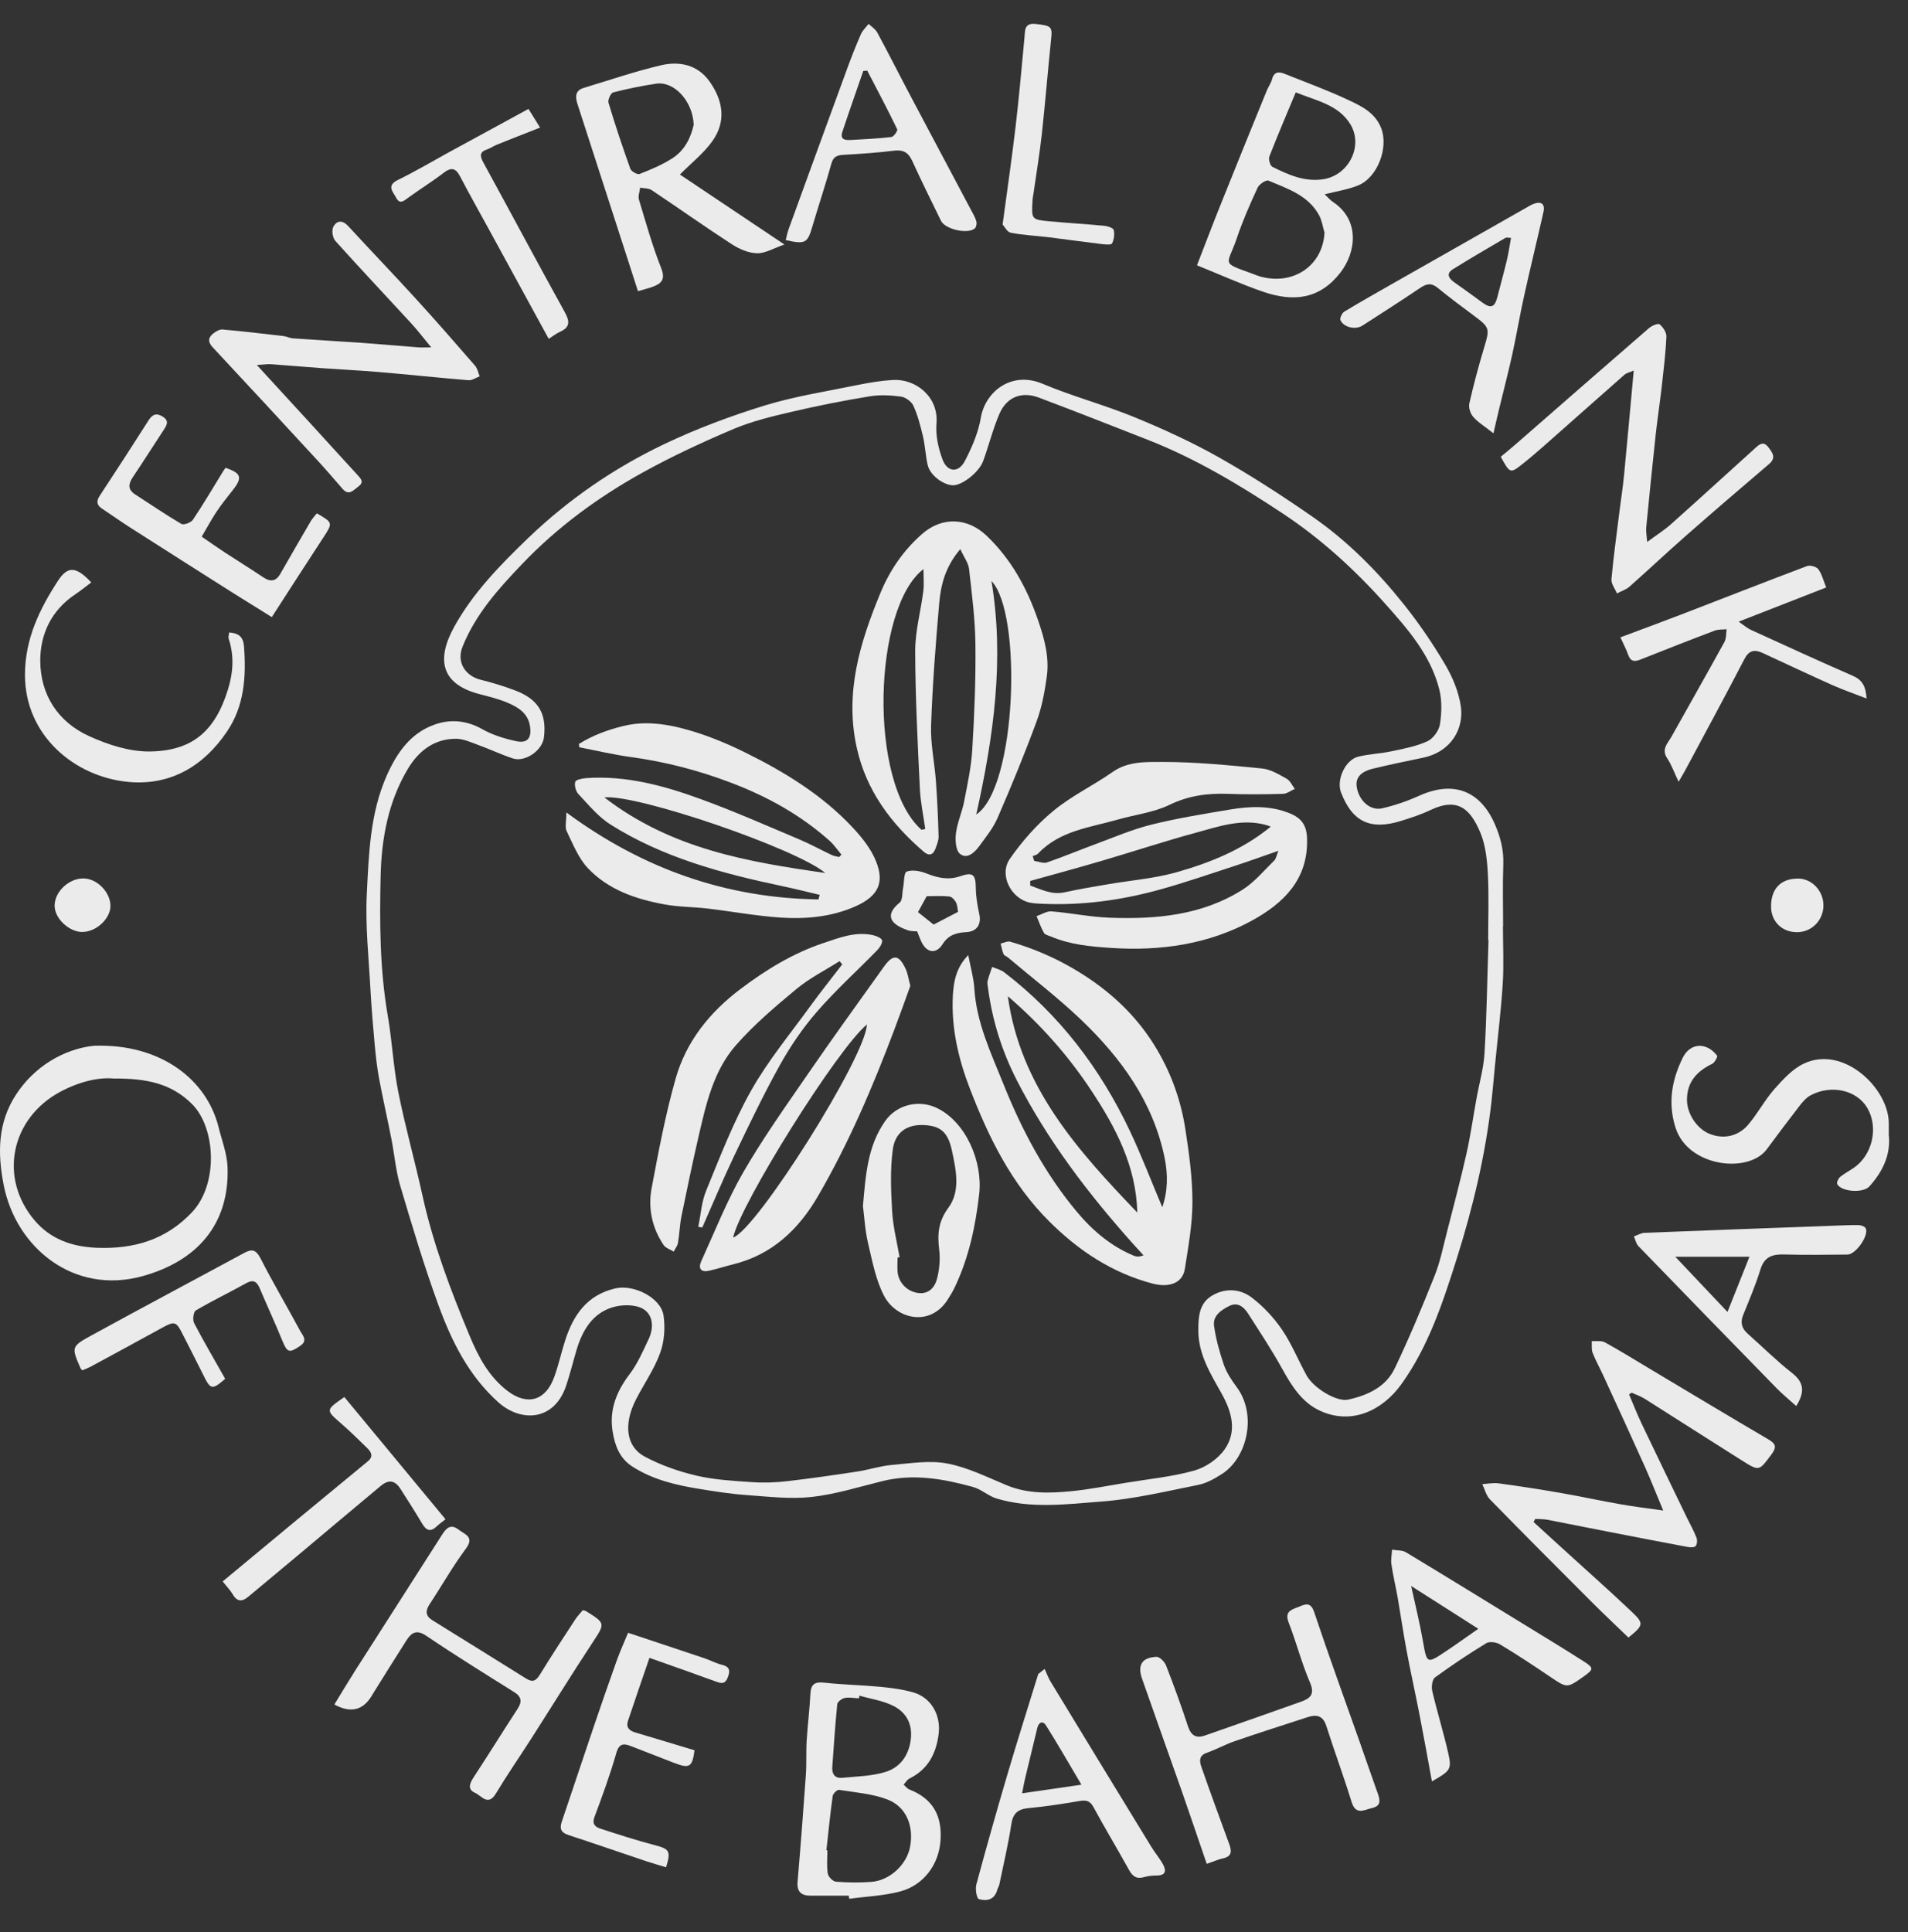
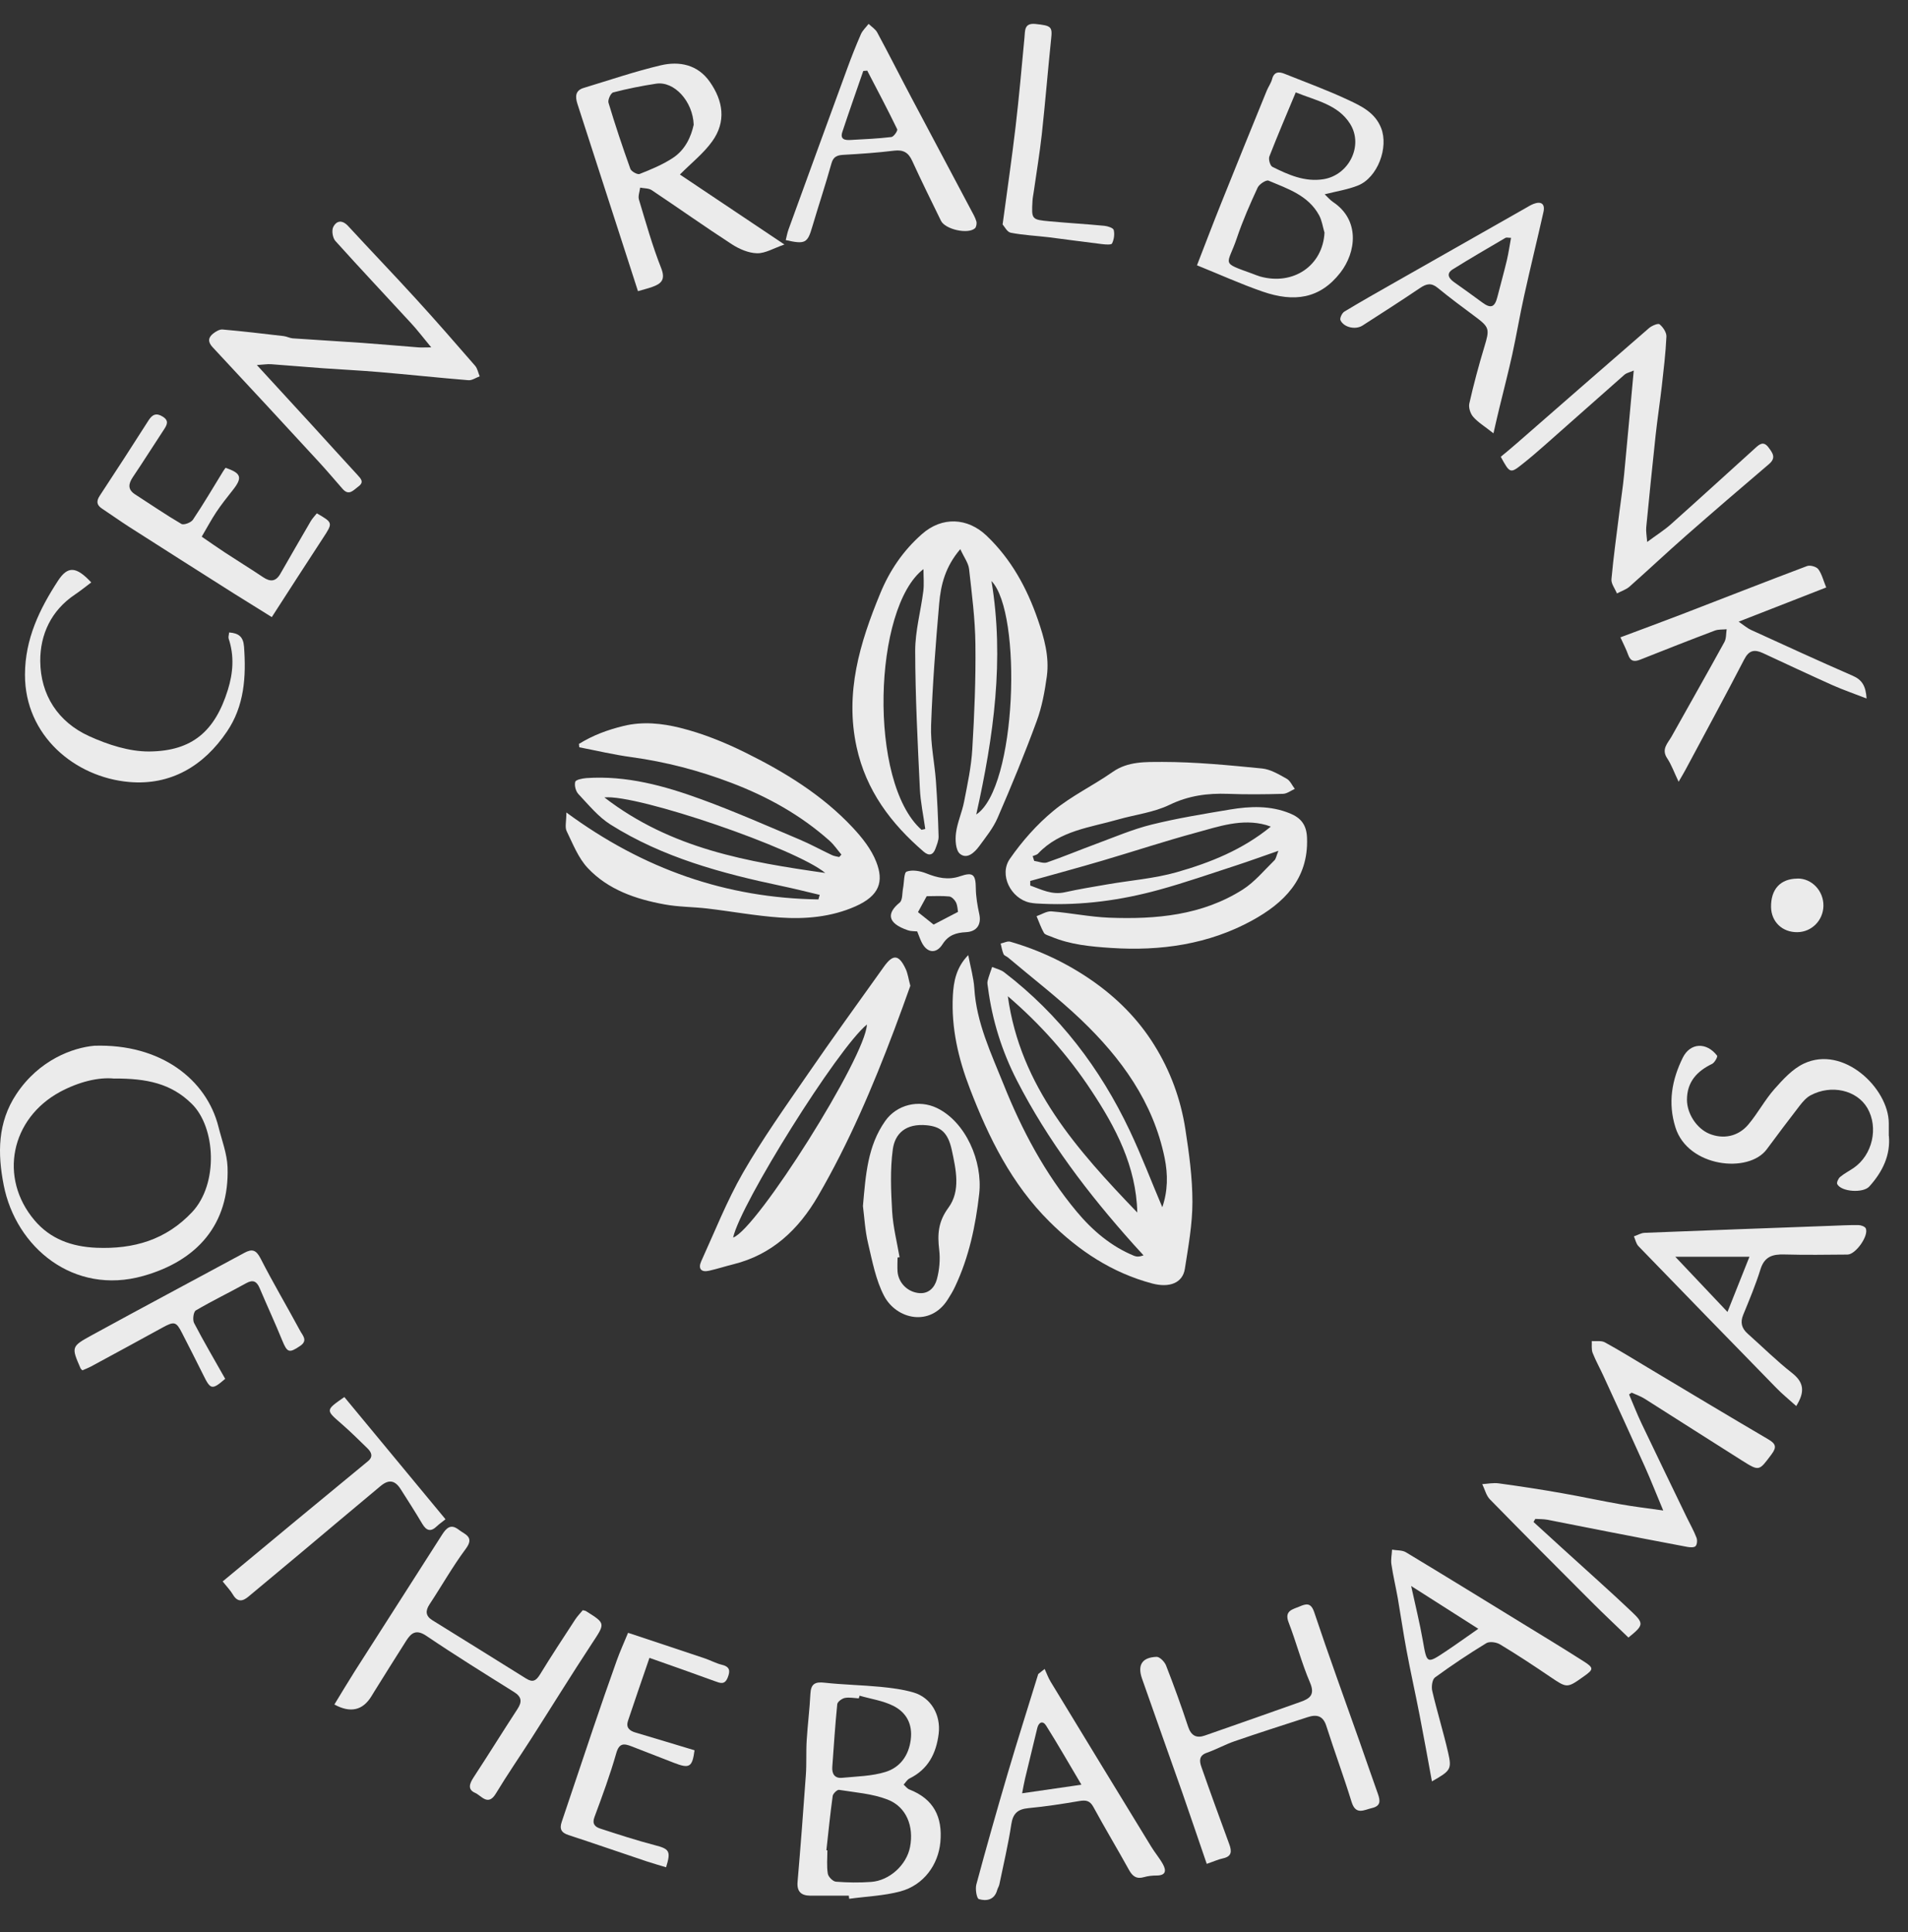
<svg xmlns="http://www.w3.org/2000/svg" width="80" height="81" viewBox="0 0 80 81" fill="none">
  <rect x="0" y="0" width="80" height="81" fill="#333333" stroke="none" />
-   <path d="M63.016 38.821C63.016 39.637 63.059 40.456 63.006 41.268C62.931 42.434 62.786 43.595 62.673 44.757C62.627 45.227 62.591 45.697 62.538 46.163C62.283 48.423 61.756 50.627 61.072 52.788C60.495 54.614 59.886 56.457 58.757 58.029C57.974 59.117 56.678 59.763 55.333 59.134C54.589 58.788 54.154 58.096 53.761 57.383C53.322 56.588 52.819 55.829 52.327 55.062C52.15 54.787 51.895 54.575 51.548 54.745C51.208 54.914 50.843 55.154 50.904 55.585C50.981 56.136 51.134 56.683 51.314 57.213C51.431 57.545 51.636 57.856 51.849 58.142C52.72 59.311 52.291 61.108 51.243 61.786C50.935 61.984 50.592 62.178 50.238 62.249C48.889 62.518 47.536 62.846 46.17 62.948C44.718 63.058 43.234 63.256 41.79 62.821C41.439 62.715 41.142 62.429 40.791 62.334C39.559 61.995 38.309 61.772 37.028 62.083C36.032 62.327 35.045 62.641 34.036 62.754C33.14 62.853 32.219 62.74 31.313 62.676C30.651 62.631 29.992 62.525 29.334 62.419C28.349 62.26 27.39 62.037 26.529 61.49C25.973 61.137 25.782 60.596 25.687 60.017C25.538 59.113 25.842 58.34 26.395 57.612C26.731 57.171 26.958 56.641 27.198 56.136C27.422 55.663 27.39 55.105 26.947 54.861C26.604 54.674 26.051 54.685 25.655 54.812C24.83 55.077 24.419 55.779 24.178 56.578C24.026 57.086 23.902 57.605 23.732 58.107C23.222 59.593 21.824 59.622 20.889 58.781C19.65 57.669 18.934 56.224 18.382 54.709C17.78 53.067 17.281 51.39 16.782 49.712C16.594 49.08 16.541 48.409 16.413 47.756C16.247 46.904 16.052 46.057 15.893 45.206C15.808 44.743 15.755 44.273 15.712 43.807C15.642 43.048 15.578 42.285 15.535 41.522C15.464 40.173 15.312 38.817 15.38 37.472C15.464 35.794 15.514 34.092 16.219 32.506C16.644 31.549 17.221 30.723 18.237 30.37C18.892 30.14 19.568 30.2 20.22 30.567C20.648 30.811 21.147 30.963 21.633 31.069C22.11 31.175 22.298 30.945 22.224 30.454C22.142 29.893 21.714 29.639 21.254 29.448C20.896 29.3 20.51 29.204 20.131 29.105C18.492 28.689 18.283 27.657 19.044 26.277C19.83 24.853 20.963 23.695 22.128 22.572C23.821 20.944 25.736 19.627 27.846 18.62C29.203 17.974 30.626 17.441 32.063 16.999C33.345 16.607 34.684 16.402 36.001 16.131C36.475 16.035 36.957 15.957 37.438 15.929C38.387 15.873 39.361 16.625 39.265 17.755C39.223 18.249 39.343 18.793 39.52 19.267C39.725 19.803 40.189 19.835 40.455 19.326C40.752 18.758 41.018 18.14 41.124 17.515C41.308 16.431 42.395 15.53 43.723 16.092C44.98 16.621 46.315 16.974 47.579 17.494C48.779 17.988 49.969 18.532 51.098 19.168C52.444 19.927 53.747 20.771 55.014 21.65C56.484 22.667 57.741 23.932 58.852 25.323C59.49 26.121 60.07 26.972 60.587 27.848C60.903 28.381 61.161 28.996 61.249 29.603C61.388 30.522 60.871 31.51 59.663 31.765C58.962 31.913 58.258 32.054 57.564 32.224C57.188 32.316 56.82 32.513 56.884 32.972C56.969 33.569 57.457 33.997 57.943 33.887C58.477 33.767 59.005 33.584 59.508 33.357C60.945 32.711 62.075 33.142 62.691 34.583C62.917 35.113 63.052 35.642 63.031 36.229C62.999 37.094 63.023 37.959 63.023 38.824L63.016 38.821ZM62.418 39.407H62.397C62.397 38.475 62.432 37.542 62.383 36.614C62.351 36.034 62.287 35.42 62.064 34.894C61.65 33.919 61.129 33.41 59.978 33.958C59.585 34.145 59.164 34.283 58.746 34.413C57.454 34.816 56.696 34.449 56.225 33.213C56.027 32.69 56.406 31.857 56.944 31.722C57.411 31.606 57.904 31.592 58.374 31.489C58.877 31.383 59.394 31.284 59.854 31.073C60.095 30.959 60.332 30.628 60.375 30.363C60.449 29.889 60.463 29.374 60.35 28.911C59.992 27.474 59.029 26.372 58.081 25.312C56.806 23.882 55.386 22.586 53.775 21.52C51.98 20.333 50.142 19.228 48.131 18.44C46.609 17.843 45.086 17.243 43.556 16.667C42.827 16.395 42.204 16.646 41.9 17.359C41.627 17.995 41.46 18.677 41.223 19.326C41.046 19.81 40.32 20.365 39.938 20.344C39.527 20.319 38.993 19.913 38.897 19.496C38.805 19.101 38.791 18.687 38.699 18.295C38.596 17.861 38.483 17.423 38.302 17.017C38.224 16.84 37.976 16.657 37.785 16.628C37.353 16.568 36.897 16.544 36.468 16.614C35.37 16.794 34.276 17.01 33.193 17.264C32.371 17.455 31.536 17.656 30.764 17.981C29.479 18.525 28.204 19.115 26.983 19.789C25.099 20.827 23.367 22.095 21.877 23.66C20.892 24.691 19.951 25.736 19.398 27.099C19.108 27.813 19.572 28.353 20.145 28.494C20.634 28.614 21.119 28.763 21.586 28.939C22.571 29.31 22.925 29.904 22.808 30.907C22.744 31.457 22.022 31.966 21.498 31.793C21.006 31.631 20.535 31.404 20.046 31.228C19.745 31.118 19.427 30.97 19.119 30.97C18.205 30.97 17.554 31.479 17.104 32.227C16.282 33.598 15.999 35.137 15.96 36.695C15.914 38.658 15.921 40.625 16.258 42.575C16.442 43.638 16.491 44.725 16.7 45.782C16.991 47.236 17.394 48.663 17.713 50.115C18.159 52.149 18.892 54.084 19.692 56.002C20.06 56.885 20.499 57.711 21.278 58.308C22.107 58.94 22.872 58.725 23.233 57.739C23.417 57.238 23.53 56.712 23.693 56.203C24.037 55.13 24.61 54.285 25.807 54.01C26.568 53.834 27.712 54.398 27.822 55.151C27.896 55.663 27.854 56.245 27.676 56.726C27.429 57.407 26.997 58.018 26.664 58.672C26.14 59.696 26.242 60.642 27.032 61.063C27.705 61.423 28.455 61.684 29.203 61.861C29.96 62.037 30.75 62.08 31.532 62.133C32.017 62.168 32.513 62.15 32.998 62.094C33.979 61.981 34.96 61.84 35.933 61.691C36.426 61.617 36.904 61.455 37.396 61.412C38.171 61.345 38.975 61.211 39.718 61.352C40.579 61.515 41.397 61.928 42.218 62.267C43.093 62.627 43.999 62.602 44.906 62.514C45.677 62.44 46.439 62.285 47.203 62.161C48.163 62.002 49.14 61.91 50.072 61.649C50.549 61.515 51.063 61.165 51.346 60.762C51.881 60.003 51.647 59.177 51.215 58.41C50.755 57.587 50.252 56.789 50.245 55.797C50.241 55.246 50.27 54.681 50.755 54.356C51.293 53.996 51.952 53.999 52.465 54.381C52.957 54.752 53.403 55.228 53.75 55.737C54.157 56.33 54.43 57.019 54.781 57.655C55.075 58.195 56.052 58.778 56.519 58.675C57.34 58.495 58.105 58.149 58.481 57.361C59.086 56.094 59.628 54.794 60.148 53.491C60.382 52.908 60.506 52.28 60.665 51.665C60.945 50.574 61.235 49.479 61.483 48.381C61.657 47.611 61.766 46.827 61.908 46.05C62.021 45.418 62.206 44.789 62.244 44.153C62.337 42.578 62.358 40.996 62.411 39.418L62.418 39.407Z" fill="white" fill-opacity="0.9" />
  <path d="M68.306 58.459C68.48 58.865 68.639 59.279 68.83 59.678C69.46 60.998 70.098 62.316 70.735 63.633C70.87 63.908 71.022 64.177 71.132 64.463C71.171 64.565 71.16 64.745 71.093 64.816C71.033 64.88 70.859 64.869 70.746 64.848C69.616 64.636 68.487 64.417 67.361 64.198C66.536 64.039 65.711 63.87 64.886 63.711C64.719 63.679 64.542 63.686 64.373 63.675C64.348 63.718 64.323 63.76 64.298 63.803C64.709 64.177 65.116 64.551 65.527 64.925C66.49 65.805 67.471 66.67 68.416 67.567C68.94 68.062 68.912 68.136 68.278 68.648C67.772 68.157 67.251 67.673 66.748 67.168C65.318 65.738 63.887 64.304 62.471 62.856C62.312 62.694 62.255 62.432 62.149 62.217C62.379 62.203 62.616 62.153 62.843 62.185C63.724 62.305 64.606 62.439 65.484 62.595C66.313 62.739 67.134 62.92 67.963 63.064C68.497 63.16 69.043 63.223 69.737 63.322C69.443 62.623 69.223 62.058 68.975 61.503C68.402 60.228 67.818 58.957 67.233 57.686C67.085 57.361 66.908 57.047 66.777 56.715C66.72 56.566 66.748 56.386 66.741 56.22C66.925 56.234 67.141 56.192 67.29 56.273C67.903 56.609 68.497 56.976 69.096 57.336C70.774 58.339 72.449 59.346 74.134 60.334C74.449 60.518 74.513 60.656 74.276 60.97C73.755 61.666 73.77 61.687 73.051 61.235C71.688 60.377 70.332 59.505 68.968 58.643C68.795 58.533 68.597 58.466 68.412 58.382C68.377 58.406 68.342 58.431 68.306 58.456V58.459Z" fill="white" fill-opacity="0.9" />
  <path d="M3.95 43.839C6.758 43.747 8.663 45.269 9.159 47.233C9.3 47.798 9.52 48.363 9.541 48.931C9.623 51.319 8.274 52.852 6.001 53.491C3.087 54.31 0.665 52.29 0.155 49.68C-0.104 48.363 -0.107 47.06 0.686 45.866C1.642 44.425 3.058 43.92 3.954 43.839H3.95ZM4.793 45.216C4.12 45.146 3.292 45.358 2.516 45.774C0.459 46.887 -0.065 49.369 1.447 51.156C2.109 51.94 3.005 52.265 4.046 52.308C5.607 52.371 6.96 51.979 8.058 50.81C9.166 49.624 9.046 47.264 8.043 46.276C7.176 45.417 6.149 45.209 4.797 45.213L4.793 45.216Z" fill="white" fill-opacity="0.9" />
  <path d="M28.505 7.315C29.925 8.265 31.369 9.233 32.889 10.25C32.439 10.405 32.088 10.624 31.745 10.617C31.387 10.61 30.998 10.441 30.69 10.243C29.557 9.508 28.452 8.724 27.326 7.972C27.198 7.887 27.004 7.898 26.841 7.866C26.82 8.036 26.745 8.223 26.791 8.371C27.082 9.335 27.354 10.31 27.723 11.242C27.914 11.729 27.723 11.896 27.344 12.03C27.177 12.09 27.004 12.132 26.749 12.206C26.597 11.737 26.444 11.263 26.292 10.79C25.598 8.643 24.904 6.499 24.21 4.352C24.115 4.055 24.115 3.791 24.476 3.685C25.549 3.36 26.614 2.996 27.705 2.738C28.484 2.555 29.252 2.706 29.759 3.427C30.325 4.232 30.456 5.101 29.861 5.927C29.5 6.429 28.997 6.824 28.512 7.312L28.505 7.315ZM29.086 5.228C29.05 4.246 28.268 3.392 27.51 3.508C26.905 3.6 26.303 3.72 25.708 3.875C25.609 3.9 25.478 4.186 25.513 4.306C25.793 5.239 26.101 6.16 26.43 7.078C26.469 7.188 26.728 7.329 26.816 7.294C27.298 7.103 27.786 6.902 28.215 6.619C28.742 6.273 28.98 5.715 29.086 5.228Z" fill="white" fill-opacity="0.9" />
  <path d="M62.928 19.146C63.137 18.973 63.377 18.779 63.608 18.574C65.449 16.967 67.29 15.357 69.138 13.757C69.255 13.655 69.521 13.542 69.584 13.595C69.73 13.715 69.878 13.937 69.871 14.11C69.839 14.806 69.754 15.498 69.677 16.19C69.599 16.868 69.496 17.543 69.421 18.221C69.28 19.514 69.152 20.81 69.025 22.102C69.007 22.272 69.043 22.445 69.064 22.72C69.453 22.43 69.783 22.226 70.07 21.968C71.249 20.916 72.417 19.849 73.589 18.79C73.766 18.627 73.939 18.472 74.152 18.758C74.329 18.994 74.481 19.196 74.166 19.46C72.998 20.453 71.836 21.452 70.686 22.462C69.889 23.162 69.117 23.889 68.324 24.592C68.179 24.719 67.973 24.783 67.796 24.878C67.715 24.677 67.549 24.472 67.566 24.281C67.651 23.331 67.786 22.385 67.903 21.435C67.966 20.923 68.048 20.41 68.097 19.895C68.235 18.475 68.359 17.052 68.501 15.533C68.303 15.618 68.193 15.639 68.118 15.703C66.993 16.692 65.874 17.691 64.748 18.683C64.454 18.941 64.16 19.196 63.852 19.439C63.324 19.86 63.31 19.856 62.924 19.146H62.928Z" fill="white" fill-opacity="0.9" />
  <path d="M18.081 14.562C17.748 14.163 17.511 13.845 17.242 13.555C16.183 12.404 15.107 11.263 14.062 10.101C13.949 9.974 13.9 9.671 13.97 9.522C14.108 9.243 14.349 9.208 14.597 9.476C15.535 10.493 16.495 11.493 17.43 12.517C18.276 13.442 19.101 14.389 19.922 15.335C20.021 15.452 20.05 15.628 20.113 15.777C19.954 15.833 19.791 15.953 19.639 15.939C18.389 15.837 17.146 15.703 15.897 15.597C15.118 15.53 14.335 15.494 13.553 15.438C12.823 15.385 12.09 15.321 11.361 15.268C11.209 15.258 11.053 15.286 10.77 15.303C11.588 16.193 12.32 16.992 13.053 17.79C13.701 18.5 14.346 19.213 14.997 19.919C15.142 20.078 15.273 20.216 15.025 20.396C14.82 20.544 14.636 20.802 14.367 20.498C14.045 20.131 13.73 19.757 13.4 19.397C11.91 17.779 10.415 16.162 8.914 14.555C8.705 14.329 8.727 14.149 8.943 13.979C9.052 13.894 9.205 13.803 9.329 13.813C10.185 13.887 11.039 13.99 11.892 14.089C12.02 14.103 12.143 14.173 12.271 14.184C13.248 14.251 14.222 14.308 15.199 14.375C15.978 14.431 16.757 14.502 17.539 14.562C17.663 14.572 17.787 14.562 18.074 14.562H18.081Z" fill="white" fill-opacity="0.9" />
  <path d="M35.587 79.469C35.049 79.469 34.511 79.472 33.969 79.469C33.593 79.465 33.406 79.299 33.441 78.89C33.569 77.399 33.682 75.909 33.788 74.415C33.824 73.928 33.792 73.437 33.824 72.95C33.863 72.3 33.948 71.653 33.979 71.004C34.001 70.587 34.178 70.495 34.574 70.541C35.35 70.626 36.136 70.64 36.911 70.714C37.379 70.76 37.856 70.82 38.303 70.951C39.039 71.166 39.453 71.897 39.358 72.678C39.255 73.501 38.922 74.168 38.136 74.556C38.034 74.606 37.97 74.726 37.888 74.814C37.97 74.885 38.037 74.984 38.133 75.019C39.145 75.415 39.524 76.167 39.429 77.219C39.344 78.166 38.735 79.024 37.754 79.289C37.06 79.476 36.32 79.501 35.605 79.6L35.59 79.472L35.587 79.469ZM34.649 77.565C34.649 77.565 34.677 77.565 34.691 77.569C34.691 77.894 34.656 78.226 34.709 78.547C34.73 78.678 34.921 78.872 35.049 78.883C35.537 78.921 36.029 78.928 36.518 78.893C37.297 78.84 38.012 78.18 38.157 77.428C38.324 76.562 38.005 75.743 37.212 75.439C36.575 75.192 35.86 75.143 35.176 75.033C35.102 75.023 34.928 75.189 34.914 75.287C34.808 76.047 34.734 76.809 34.649 77.569V77.565ZM36.04 71.088C36.029 71.124 36.019 71.163 36.008 71.198C35.813 71.187 35.608 71.145 35.424 71.18C35.3 71.205 35.116 71.339 35.105 71.442C35.017 72.317 34.96 73.193 34.897 74.069C34.875 74.362 34.996 74.56 35.314 74.528C35.923 74.468 36.553 74.461 37.131 74.281C37.733 74.094 38.101 73.603 38.186 72.932C38.271 72.282 38.005 71.788 37.456 71.512C37.021 71.293 36.515 71.223 36.04 71.085V71.088Z" fill="white" fill-opacity="0.9" />
  <path d="M55.538 8.141C55.662 8.258 55.765 8.382 55.889 8.466C57.033 9.226 56.863 10.578 56.197 11.433C55.34 12.531 54.26 12.68 52.94 12.224C52.019 11.906 51.127 11.5 50.188 11.122C50.528 10.246 50.861 9.367 51.212 8.495C51.838 6.927 52.476 5.366 53.113 3.801C53.18 3.639 53.29 3.487 53.336 3.321C53.418 2.996 53.63 2.999 53.864 3.095C54.756 3.452 55.662 3.783 56.53 4.19C57.079 4.447 57.649 4.716 57.907 5.362C58.233 6.181 57.762 7.449 56.934 7.778C56.509 7.947 56.045 8.018 55.542 8.145L55.538 8.141ZM55.531 9.741C55.461 9.501 55.425 9.24 55.308 9.024C54.852 8.187 53.988 7.912 53.188 7.573C53.088 7.53 52.798 7.721 52.731 7.866C52.412 8.555 52.104 9.254 51.863 9.971C51.467 11.15 51.145 10.977 52.515 11.475C52.621 11.514 52.727 11.56 52.837 11.592C54.239 11.98 55.468 11.126 55.535 9.745L55.531 9.741ZM54.328 3.875C53.931 4.825 53.563 5.687 53.223 6.559C53.177 6.676 53.255 6.948 53.35 6.994C54.02 7.329 54.71 7.636 55.489 7.513C56.558 7.343 57.178 6.107 56.611 5.196C56.102 4.38 55.174 4.218 54.328 3.872V3.875Z" fill="white" fill-opacity="0.9" />
  <path d="M24.426 67.5C24.504 67.521 24.54 67.521 24.568 67.539C25.403 68.062 25.379 68.047 24.819 68.899C23.952 70.216 23.123 71.561 22.273 72.889C21.781 73.656 21.264 74.404 20.793 75.185C20.461 75.739 20.184 75.273 19.922 75.16C19.597 75.019 19.685 74.775 19.852 74.517C20.475 73.567 21.073 72.6 21.696 71.646C21.902 71.332 21.87 71.127 21.544 70.926C20.315 70.156 19.083 69.393 17.883 68.581C17.451 68.288 17.242 68.45 17.03 68.786C16.584 69.485 16.144 70.191 15.705 70.894C15.663 70.965 15.62 71.032 15.578 71.102C15.212 71.705 14.693 71.823 14.02 71.455C14.307 70.986 14.586 70.516 14.88 70.053C16.095 68.146 17.32 66.246 18.534 64.339C18.718 64.05 18.903 63.87 19.232 64.127C19.49 64.329 19.908 64.421 19.529 64.929C18.977 65.671 18.52 66.483 18.01 67.256C17.833 67.525 17.84 67.74 18.12 67.917C19.434 68.736 20.751 69.545 22.061 70.368C22.344 70.544 22.479 70.456 22.642 70.195C23.116 69.418 23.619 68.658 24.115 67.896C24.21 67.751 24.334 67.624 24.433 67.504L24.426 67.5Z" fill="white" fill-opacity="0.9" />
  <path d="M50.599 78.141C50.241 77.099 49.909 76.117 49.569 75.139C49.009 73.546 48.439 71.961 47.883 70.368C47.685 69.799 47.883 69.482 48.489 69.457C48.623 69.45 48.832 69.665 48.892 69.821C49.222 70.668 49.533 71.523 49.816 72.385C49.944 72.769 50.171 72.879 50.521 72.755C51.856 72.293 53.184 71.82 54.515 71.35C54.908 71.212 55.152 71.057 54.926 70.534C54.575 69.715 54.352 68.846 54.03 68.013C53.839 67.518 54.203 67.469 54.483 67.349C54.749 67.236 54.961 67.161 55.103 67.585C55.708 69.4 56.367 71.198 57.004 73.006C57.263 73.737 57.511 74.472 57.773 75.199C57.872 75.482 57.904 75.708 57.525 75.796C57.188 75.874 56.848 76.107 56.671 75.542C56.342 74.475 55.953 73.426 55.613 72.36C55.475 71.918 55.202 71.862 54.827 71.986C53.807 72.317 52.787 72.642 51.771 72.992C51.371 73.13 50.999 73.338 50.599 73.479C50.259 73.596 50.291 73.836 50.372 74.069C50.751 75.157 51.148 76.237 51.544 77.318C51.647 77.604 51.654 77.823 51.282 77.904C51.077 77.947 50.886 78.039 50.588 78.138L50.599 78.141Z" fill="white" fill-opacity="0.9" />
  <path d="M70.385 32.778C70.194 32.379 70.084 32.061 69.903 31.789C69.645 31.404 69.928 31.157 70.084 30.881C70.82 29.561 71.571 28.247 72.3 26.919C72.385 26.767 72.368 26.562 72.396 26.379C72.23 26.396 72.053 26.379 71.9 26.435C70.852 26.831 69.811 27.24 68.77 27.654C68.537 27.745 68.367 27.735 68.271 27.459C68.186 27.219 68.066 26.993 67.942 26.718C68.823 26.386 69.659 26.082 70.491 25.761C72.251 25.083 74.004 24.394 75.767 23.73C75.894 23.681 76.16 23.755 76.238 23.861C76.386 24.058 76.447 24.327 76.571 24.627C75.367 25.097 74.191 25.556 72.899 26.061C73.136 26.223 73.264 26.336 73.409 26.403C74.832 27.053 76.255 27.707 77.689 28.332C78.075 28.501 78.231 28.762 78.263 29.282C77.743 29.08 77.282 28.921 76.836 28.724C75.859 28.286 74.889 27.83 73.915 27.378C73.564 27.216 73.331 27.255 73.133 27.643C72.332 29.19 71.5 30.719 70.679 32.255C70.605 32.393 70.523 32.531 70.381 32.774L70.385 32.778Z" fill="white" fill-opacity="0.9" />
  <path d="M43.801 69.965C43.883 70.145 43.95 70.332 44.053 70.502C45.455 72.808 46.86 75.114 48.27 77.416C48.422 77.667 48.617 77.893 48.758 78.147C48.903 78.409 48.893 78.621 48.5 78.624C48.323 78.624 48.139 78.642 47.969 78.691C47.657 78.783 47.487 78.66 47.338 78.391C46.85 77.508 46.329 76.643 45.848 75.757C45.699 75.478 45.526 75.456 45.253 75.502C44.548 75.622 43.84 75.732 43.128 75.799C42.679 75.841 42.473 76.014 42.403 76.474C42.275 77.325 42.073 78.165 41.9 79.006C41.882 79.083 41.833 79.154 41.811 79.232C41.698 79.648 41.362 79.708 41.043 79.613C40.951 79.585 40.884 79.189 40.937 78.999C41.355 77.445 41.794 75.898 42.25 74.351C42.661 72.956 43.104 71.568 43.532 70.177L43.801 69.965ZM45.345 74.821C44.807 73.913 44.35 73.115 43.861 72.338C43.723 72.119 43.553 72.197 43.493 72.437C43.32 73.143 43.15 73.853 42.98 74.559C42.934 74.75 42.902 74.944 42.856 75.177C43.684 75.057 44.431 74.951 45.345 74.817V74.821Z" fill="white" fill-opacity="0.9" />
  <path d="M60.039 74.68C59.865 73.737 59.702 72.819 59.522 71.9C59.345 70.986 59.139 70.075 58.969 69.156C58.835 68.439 58.732 67.719 58.608 67.002C58.523 66.525 58.41 66.052 58.339 65.572C58.311 65.374 58.357 65.169 58.367 64.964C58.566 65 58.796 64.978 58.955 65.077C60.573 66.052 62.184 67.044 63.795 68.033C64.656 68.559 65.516 69.082 66.366 69.623C66.84 69.923 66.833 69.976 66.394 70.286C65.697 70.781 65.704 70.77 64.985 70.286C64.298 69.82 63.604 69.361 62.892 68.934C62.74 68.842 62.453 68.803 62.319 68.884C61.582 69.333 60.864 69.813 60.166 70.322C60.049 70.41 60.01 70.714 60.053 70.89C60.255 71.756 60.52 72.607 60.718 73.472C60.878 74.171 60.825 74.231 60.035 74.68H60.039ZM59.168 66.487C59.352 67.331 59.529 68.044 59.656 68.768C59.83 69.757 59.816 69.764 60.637 69.216C61.062 68.934 61.473 68.634 61.983 68.281C60.998 67.655 60.131 67.101 59.168 66.487Z" fill="white" fill-opacity="0.9" />
  <path d="M32.945 10.066C32.984 9.915 33.009 9.763 33.062 9.618C33.88 7.372 34.694 5.126 35.519 2.883C35.696 2.396 35.888 1.912 36.096 1.435C36.167 1.273 36.309 1.146 36.419 1.001C36.543 1.121 36.706 1.22 36.783 1.365C37.279 2.283 37.746 3.212 38.235 4.133C39.057 5.687 39.885 7.241 40.71 8.795C40.795 8.954 40.887 9.109 40.937 9.279C40.962 9.367 40.937 9.516 40.877 9.572C40.579 9.833 39.627 9.614 39.453 9.254C39.046 8.421 38.635 7.591 38.249 6.747C38.09 6.397 37.881 6.27 37.492 6.316C36.798 6.401 36.096 6.45 35.395 6.489C35.126 6.503 34.946 6.542 34.861 6.853C34.613 7.743 34.319 8.622 34.057 9.509C33.859 10.19 33.763 10.25 32.949 10.066H32.945ZM36.366 2.961C36.309 2.965 36.252 2.972 36.196 2.975C35.902 3.826 35.601 4.677 35.318 5.532C35.211 5.857 35.445 5.882 35.675 5.867C36.242 5.836 36.812 5.811 37.375 5.744C37.474 5.733 37.647 5.479 37.619 5.419C37.219 4.593 36.787 3.777 36.362 2.961H36.366Z" fill="white" fill-opacity="0.9" />
  <path d="M62.617 18.164C62.238 17.864 61.965 17.702 61.767 17.472C61.65 17.338 61.568 17.084 61.607 16.914C61.788 16.116 62 15.321 62.238 14.537C62.464 13.789 62.457 13.722 61.834 13.259C61.31 12.87 60.786 12.482 60.283 12.069C60.014 11.846 59.809 11.892 59.543 12.072C58.746 12.609 57.939 13.128 57.128 13.648C56.834 13.835 56.349 13.729 56.204 13.425C56.165 13.344 56.268 13.125 56.364 13.065C57.058 12.645 57.766 12.245 58.474 11.843C60.297 10.805 62.124 9.77 63.951 8.732C64.065 8.668 64.178 8.594 64.298 8.548C64.621 8.424 64.79 8.548 64.716 8.883C64.454 10.052 64.167 11.214 63.909 12.383C63.725 13.206 63.587 14.04 63.406 14.866C63.24 15.618 63.045 16.363 62.864 17.112C62.786 17.426 62.716 17.744 62.62 18.161L62.617 18.164ZM63.356 9.971C63.243 9.971 63.169 9.946 63.123 9.971C62.383 10.405 61.639 10.836 60.91 11.292C60.63 11.469 60.74 11.666 60.963 11.825C61.359 12.108 61.76 12.39 62.149 12.68C62.507 12.945 62.673 12.885 62.783 12.45C62.914 11.938 63.056 11.43 63.179 10.918C63.25 10.614 63.296 10.303 63.356 9.968V9.971Z" fill="white" fill-opacity="0.9" />
  <path d="M75.314 58.943C75.013 58.671 74.726 58.441 74.471 58.176C72.541 56.202 70.619 54.224 68.7 52.243C68.6 52.141 68.569 51.971 68.508 51.83C68.657 51.781 68.802 51.689 68.951 51.682C71.55 51.579 74.145 51.484 76.744 51.389C77.137 51.374 77.53 51.353 77.919 51.357C78.026 51.357 78.196 51.417 78.231 51.498C78.362 51.805 77.806 52.589 77.466 52.593C76.581 52.6 75.7 52.614 74.814 52.589C74.326 52.575 73.982 52.674 73.816 53.207C73.614 53.857 73.349 54.489 73.09 55.121C72.959 55.439 73.026 55.683 73.274 55.906C73.897 56.46 74.489 57.05 75.144 57.562C75.639 57.954 75.685 58.346 75.314 58.943ZM70.243 52.685C71.001 53.486 71.677 54.203 72.431 54.998C72.75 54.196 73.044 53.458 73.352 52.685H70.247H70.243Z" fill="white" fill-opacity="0.9" />
  <path d="M26.338 68.451C27.443 68.818 28.491 69.164 29.539 69.517C29.784 69.599 30.017 69.729 30.265 69.789C30.601 69.871 30.626 70.037 30.513 70.323C30.385 70.644 30.201 70.559 29.964 70.474C29.082 70.15 28.19 69.839 27.231 69.5C26.912 70.425 26.618 71.28 26.331 72.138C26.236 72.42 26.392 72.558 26.65 72.632C27.475 72.876 28.3 73.127 29.121 73.374C29.026 74.087 28.909 74.154 28.25 73.897C27.659 73.667 27.068 73.441 26.477 73.208C26.161 73.084 25.959 73.067 25.839 73.497C25.581 74.401 25.255 75.288 24.926 76.171C24.816 76.46 24.95 76.584 25.163 76.655C25.921 76.902 26.678 77.149 27.447 77.35C28.063 77.509 28.141 77.591 27.928 78.279C27.659 78.198 27.386 78.12 27.117 78.032C26.023 77.665 24.933 77.287 23.835 76.927C23.531 76.828 23.453 76.669 23.552 76.376C23.994 75.069 24.43 73.759 24.872 72.452C25.195 71.499 25.524 70.549 25.864 69.599C25.998 69.224 26.165 68.861 26.335 68.447L26.338 68.451Z" fill="white" fill-opacity="0.9" />
  <path d="M79.198 47.611C79.272 48.423 78.936 49.123 78.376 49.741C78.121 50.023 77.211 49.967 77.034 49.642C76.999 49.578 77.077 49.405 77.151 49.342C77.325 49.197 77.53 49.091 77.718 48.964C78.511 48.423 78.773 47.269 78.295 46.449C77.856 45.7 76.786 45.45 75.912 45.919C75.735 46.015 75.59 46.184 75.462 46.347C74.995 46.951 74.534 47.562 74.081 48.176C73.317 49.214 70.771 48.928 70.25 47.265C69.924 46.227 70.098 45.27 70.558 44.337C70.87 43.709 71.553 43.677 71.996 44.256C72.028 44.298 71.893 44.546 71.787 44.599C71.15 44.906 70.735 45.354 70.732 46.1C70.732 46.682 71.135 47.304 71.663 47.526C72.244 47.767 72.874 47.653 73.306 47.141C73.702 46.672 73.996 46.11 74.403 45.651C74.761 45.248 75.158 44.81 75.632 44.588C77.296 43.8 79.187 45.626 79.194 47.081C79.194 47.244 79.194 47.406 79.194 47.615L79.198 47.611Z" fill="white" fill-opacity="0.9" />
  <path d="M9.46 19.613C10.129 19.839 10.178 20.026 9.739 20.573C9.506 20.866 9.275 21.159 9.067 21.47C8.861 21.781 8.684 22.113 8.458 22.498C8.79 22.727 9.109 22.95 9.431 23.162C9.962 23.511 10.504 23.843 11.032 24.197C11.34 24.405 11.57 24.38 11.758 24.048C12.175 23.317 12.6 22.586 13.025 21.855C13.096 21.732 13.199 21.629 13.284 21.52C13.967 21.912 13.96 21.919 13.546 22.551C12.834 23.635 12.136 24.726 11.396 25.87C10.851 25.532 10.331 25.21 9.814 24.885C8.344 23.953 6.871 23.02 5.405 22.081C5.023 21.834 4.651 21.569 4.272 21.318C4.049 21.17 4.035 21.008 4.18 20.785C4.867 19.74 5.551 18.687 6.223 17.631C6.386 17.37 6.556 17.299 6.822 17.465C7.112 17.645 6.992 17.829 6.854 18.038C6.425 18.687 6.011 19.348 5.575 19.994C5.381 20.284 5.342 20.52 5.675 20.732C6.319 21.145 6.949 21.58 7.608 21.965C7.707 22.021 8.008 21.908 8.089 21.788C8.532 21.128 8.936 20.439 9.353 19.761C9.385 19.708 9.424 19.659 9.456 19.613H9.46Z" fill="white" fill-opacity="0.9" />
  <path d="M3.826 24.416C3.582 24.599 3.37 24.772 3.143 24.924C2.145 25.591 1.681 26.602 1.688 27.714C1.698 29.13 2.431 30.267 3.738 30.861C4.52 31.217 5.42 31.51 6.262 31.503C8.061 31.486 9.013 30.652 9.552 28.925C9.775 28.212 9.828 27.495 9.587 26.771C9.566 26.704 9.598 26.619 9.608 26.513C10.012 26.545 10.2 26.693 10.232 27.11C10.324 28.371 10.246 29.596 9.513 30.673C8.539 32.114 7.155 32.934 5.413 32.782C3.147 32.584 1.04 30.843 1.047 28.282C1.05 26.785 1.656 25.535 2.435 24.341C2.846 23.713 3.2 23.748 3.823 24.412L3.826 24.416Z" fill="white" fill-opacity="0.9" />
  <path d="M9.445 57.799C8.889 58.279 8.829 58.265 8.518 57.63C8.231 57.047 7.93 56.468 7.636 55.888C7.388 55.398 7.307 55.383 6.811 55.655C5.813 56.206 4.807 56.747 3.805 57.291C3.692 57.35 3.571 57.396 3.454 57.446C3.419 57.407 3.387 57.389 3.377 57.361C2.991 56.471 2.98 56.45 3.844 55.977C5.972 54.811 8.114 53.674 10.249 52.519C10.575 52.343 10.741 52.399 10.925 52.756C11.449 53.784 12.041 54.779 12.586 55.793C12.685 55.98 12.922 56.196 12.586 56.422C12.122 56.736 12.044 56.708 11.832 56.189C11.531 55.45 11.194 54.727 10.883 53.992C10.759 53.706 10.603 53.635 10.313 53.798C9.615 54.186 8.897 54.532 8.21 54.935C8.11 54.995 8.068 55.33 8.139 55.465C8.542 56.242 8.989 56.997 9.438 57.795L9.445 57.799Z" fill="white" fill-opacity="0.9" />
  <path d="M9.336 66.296C10.387 65.424 11.4 64.584 12.413 63.743C13.415 62.913 14.42 62.083 15.426 61.257C15.656 61.07 15.578 60.883 15.408 60.717C15.047 60.364 14.686 60.007 14.304 59.675C13.652 59.11 13.645 59.117 14.438 58.566C15.844 60.265 17.253 61.967 18.68 63.69C18.514 63.821 18.411 63.892 18.319 63.98C18.06 64.231 17.88 64.174 17.703 63.877C17.416 63.39 17.108 62.913 16.803 62.433C16.562 62.052 16.304 62.006 15.954 62.299C14.817 63.245 13.684 64.202 12.551 65.152C11.839 65.749 11.127 66.342 10.412 66.936C10.171 67.137 9.956 67.169 9.768 66.851C9.662 66.671 9.513 66.519 9.336 66.296Z" fill="white" fill-opacity="0.9" />
-   <path d="M22.16 4.568C22.326 4.837 22.468 5.063 22.645 5.349C21.997 5.603 21.409 5.833 20.825 6.069C20.691 6.122 20.567 6.214 20.429 6.26C20.092 6.373 20.121 6.546 20.269 6.818C21.409 8.902 22.525 10.999 23.675 13.076C23.899 13.479 23.906 13.722 23.467 13.916C23.311 13.987 23.173 14.1 23.006 14.203C22.153 12.645 21.328 11.134 20.503 9.622C20.096 8.881 19.682 8.142 19.288 7.39C19.104 7.041 18.92 7.002 18.602 7.245C18.124 7.613 17.607 7.931 17.122 8.284C16.938 8.418 16.764 8.584 16.612 8.294C16.488 8.051 16.187 7.786 16.679 7.546C17.394 7.196 18.085 6.79 18.782 6.405C19.883 5.805 20.981 5.208 22.16 4.565V4.568Z" fill="white" fill-opacity="0.9" />
  <path d="M42.038 9.41C42.236 7.944 42.427 6.627 42.583 5.306C42.728 4.066 42.838 2.82 42.955 1.573C42.983 1.28 42.941 0.958 43.411 1.004C44.091 1.075 44.13 1.117 44.07 1.658C43.932 2.982 43.826 4.31 43.681 5.634C43.592 6.436 43.457 7.238 43.344 8.036C43.326 8.163 43.298 8.294 43.291 8.421C43.248 9.198 43.248 9.208 44.02 9.279C44.782 9.35 45.543 9.392 46.304 9.466C46.446 9.48 46.676 9.554 46.697 9.643C46.74 9.819 46.708 10.042 46.626 10.208C46.594 10.271 46.343 10.25 46.194 10.232C45.454 10.144 44.714 10.038 43.974 9.946C43.443 9.883 42.901 9.858 42.377 9.756C42.222 9.724 42.112 9.487 42.038 9.41Z" fill="white" fill-opacity="0.9" />
-   <path d="M3.448 39.071C2.881 39.064 2.283 38.492 2.29 37.959C2.297 37.38 2.878 36.829 3.487 36.825C4.068 36.822 4.641 37.408 4.631 37.994C4.62 38.527 4.018 39.075 3.448 39.068V39.071Z" fill="white" fill-opacity="0.9" />
  <path d="M75.367 36.829C75.969 36.822 76.464 37.348 76.454 37.976C76.443 38.584 75.965 39.068 75.367 39.078C74.733 39.089 74.269 38.647 74.258 38.026C74.248 37.274 74.651 36.836 75.367 36.832V36.829Z" fill="white" fill-opacity="0.9" />
  <path d="M48.73 50.62C48.967 49.938 48.974 49.239 48.832 48.543C48.351 46.198 47.009 44.355 45.324 42.744C44.357 41.823 43.291 41.007 42.268 40.142C42.204 40.089 42.102 40.06 42.077 39.997C42.017 39.859 41.995 39.704 41.956 39.555C42.091 39.527 42.243 39.442 42.36 39.478C43.592 39.834 44.739 40.378 45.791 41.109C46.832 41.833 47.721 42.723 48.393 43.804C49.07 44.888 49.505 46.075 49.7 47.332C49.856 48.342 49.997 49.366 49.997 50.387C49.997 51.323 49.824 52.262 49.679 53.194C49.587 53.781 49.038 53.999 48.308 53.805C46.623 53.357 45.224 52.428 44.003 51.213C42.417 49.638 41.457 47.696 40.667 45.64C40.179 44.376 39.882 43.09 39.952 41.738C39.984 41.141 40.094 40.555 40.597 40.039C40.696 40.555 40.823 40.989 40.852 41.431C40.94 42.879 41.56 44.164 42.084 45.471C42.849 47.381 43.812 49.193 45.139 50.786C45.801 51.58 46.581 52.248 47.554 52.647C47.653 52.686 47.763 52.693 47.947 52.626C47.806 52.47 47.66 52.315 47.522 52.16C45.635 50.051 43.932 47.819 42.636 45.291C42.006 44.062 41.602 42.769 41.425 41.406C41.411 41.311 41.386 41.205 41.411 41.113C41.461 40.919 41.535 40.728 41.599 40.537C41.769 40.608 41.963 40.65 42.105 40.76C44.417 42.532 46.127 44.782 47.367 47.395C47.866 48.448 48.28 49.543 48.737 50.616L48.73 50.62ZM47.685 50.828C47.639 48.893 46.782 47.265 45.755 45.715C44.782 44.238 43.61 42.925 42.257 41.763C42.778 45.552 45.175 48.218 47.682 50.828H47.685Z" fill="white" fill-opacity="0.9" />
  <path d="M24.281 31.182C24.858 30.825 25.471 30.596 26.144 30.433C26.958 30.235 27.758 30.324 28.516 30.511C29.454 30.744 30.375 31.115 31.246 31.546C32.903 32.365 34.479 33.329 35.753 34.692C36.15 35.116 36.536 35.603 36.741 36.133C37.06 36.949 36.886 37.546 35.863 37.998C34.854 38.443 33.774 38.538 32.698 38.464C31.681 38.393 30.672 38.206 29.656 38.086C29.058 38.016 28.445 38.023 27.858 37.913C26.657 37.694 25.499 37.299 24.646 36.391C24.246 35.967 24.019 35.374 23.757 34.837C23.679 34.675 23.747 34.438 23.747 34.06C26.983 36.444 30.463 37.648 34.316 37.705C34.333 37.641 34.351 37.578 34.369 37.514C33.834 37.387 33.303 37.253 32.765 37.14C30.251 36.61 27.787 35.946 25.591 34.562C25.082 34.24 24.678 33.739 24.253 33.29C24.14 33.17 24.076 32.927 24.119 32.775C24.143 32.686 24.416 32.633 24.582 32.619C26.264 32.503 27.854 32.941 29.401 33.506C30.793 34.014 32.152 34.615 33.516 35.19C33.979 35.385 34.425 35.632 34.882 35.847C34.978 35.893 35.084 35.904 35.187 35.928C35.219 35.893 35.247 35.861 35.279 35.826C35.112 35.628 34.967 35.409 34.776 35.24C33.569 34.166 32.181 33.396 30.672 32.821C29.309 32.301 27.918 31.938 26.477 31.74C25.744 31.641 25.018 31.468 24.288 31.327C24.285 31.277 24.278 31.228 24.274 31.178L24.281 31.182ZM25.34 33.428C28.151 35.596 31.366 36.133 34.602 36.596C33.381 35.572 26.732 33.29 25.34 33.428Z" fill="white" fill-opacity="0.9" />
  <path d="M53.602 35.667C52.94 35.896 52.398 36.094 51.849 36.274C50.766 36.624 49.69 37.002 48.596 37.302C47.002 37.74 45.373 37.962 43.713 37.888C43.532 37.881 43.352 37.874 43.178 37.839C42.385 37.669 41.875 36.67 42.343 36.002C42.856 35.264 43.472 34.565 44.166 33.993C44.924 33.364 45.841 32.93 46.652 32.361C47.296 31.909 48.043 31.944 48.73 31.941C50.125 31.941 51.527 32.079 52.919 32.216C53.273 32.252 53.623 32.464 53.946 32.644C54.094 32.725 54.176 32.923 54.289 33.071C54.123 33.145 53.96 33.276 53.79 33.279C53.022 33.301 52.253 33.308 51.485 33.279C50.632 33.248 49.835 33.353 49.038 33.739C48.376 34.06 47.604 34.148 46.885 34.353C45.706 34.692 44.435 34.816 43.525 35.783C43.472 35.84 43.377 35.854 43.299 35.889C43.32 35.956 43.341 36.023 43.362 36.09C43.543 36.115 43.748 36.207 43.901 36.154C44.587 35.917 45.26 35.635 45.94 35.384C46.715 35.098 47.484 34.766 48.284 34.568C49.367 34.3 50.476 34.12 51.577 33.936C52.419 33.795 53.269 33.763 54.087 34.099C54.551 34.289 54.785 34.583 54.802 35.133C54.866 36.857 53.822 37.863 52.501 38.587C50.678 39.587 48.666 39.876 46.592 39.739C45.728 39.682 44.874 39.604 44.067 39.262C43.964 39.219 43.816 39.188 43.77 39.106C43.646 38.888 43.561 38.64 43.462 38.407C43.67 38.337 43.883 38.192 44.085 38.206C44.895 38.27 45.696 38.439 46.507 38.471C48.468 38.545 50.401 38.375 52.108 37.291C52.607 36.973 53 36.49 53.432 36.069C53.499 36.006 53.514 35.886 53.602 35.667ZM43.196 36.931C43.196 36.995 43.196 37.058 43.196 37.122C43.663 37.288 44.102 37.528 44.651 37.404C45.235 37.274 45.827 37.178 46.418 37.076C47.395 36.906 48.394 36.832 49.339 36.564C50.741 36.165 52.101 35.621 53.283 34.653C53.202 34.625 53.149 34.604 53.089 34.586C52.062 34.3 51.095 34.65 50.132 34.911C48.819 35.268 47.526 35.695 46.22 36.08C45.214 36.377 44.205 36.648 43.196 36.931Z" fill="white" fill-opacity="0.9" />
  <path d="M40.264 23.021C39.627 23.766 39.446 24.529 39.379 25.299C39.23 27.001 39.099 28.703 39.039 30.412C39.011 31.182 39.184 31.959 39.241 32.736C39.297 33.513 39.333 34.29 39.354 35.067C39.358 35.236 39.28 35.416 39.22 35.583C39.12 35.851 38.947 35.89 38.731 35.706C37.357 34.523 36.313 33.142 35.916 31.316C35.42 29.035 36.051 26.951 36.904 24.885C37.3 23.918 37.87 23.081 38.657 22.389C39.496 21.647 40.569 21.693 41.372 22.463C42.399 23.445 43.054 24.642 43.514 25.97C43.783 26.747 44.003 27.53 43.893 28.35C43.805 28.985 43.688 29.635 43.465 30.236C42.962 31.606 42.406 32.955 41.825 34.293C41.641 34.717 41.333 35.095 41.057 35.473C40.859 35.741 40.547 36.035 40.25 35.794C40.069 35.646 40.044 35.208 40.084 34.915C40.14 34.474 40.338 34.05 40.423 33.608C40.565 32.881 40.724 32.146 40.767 31.408C40.855 29.946 40.916 28.477 40.898 27.011C40.887 25.955 40.749 24.903 40.632 23.854C40.604 23.603 40.423 23.37 40.268 23.028L40.264 23.021ZM38.632 34.788C38.685 34.777 38.742 34.763 38.795 34.752C38.717 34.184 38.593 33.619 38.568 33.047C38.476 31.126 38.377 29.204 38.373 27.283C38.373 26.45 38.607 25.62 38.713 24.783C38.749 24.497 38.72 24.2 38.72 23.858C36.614 25.465 36.391 32.789 38.635 34.784L38.632 34.788ZM41.571 24.356C42.116 27.636 41.666 30.857 40.933 34.145C42.633 33.026 42.87 25.698 41.571 24.356Z" fill="white" fill-opacity="0.9" />
-   <path d="M29.277 51.431C29.383 50.923 29.415 50.382 29.61 49.909C30.191 48.496 30.739 47.059 31.486 45.731C32.191 44.477 33.126 43.351 33.972 42.182C34.404 41.585 34.868 41.013 35.314 40.427C35.275 40.381 35.24 40.335 35.201 40.293C34.595 40.678 33.94 41.006 33.391 41.462C32.503 42.2 31.61 42.955 30.853 43.821C29.918 44.887 29.606 46.272 29.295 47.621C29.036 48.74 28.803 49.863 28.573 50.986C28.498 51.353 28.491 51.731 28.427 52.099C28.406 52.229 28.311 52.346 28.247 52.469C28.102 52.378 27.91 52.321 27.822 52.19C27.337 51.467 27.163 50.644 27.323 49.803C27.613 48.26 27.903 46.713 28.332 45.205C28.771 43.662 29.752 42.44 31.033 41.472C32.106 40.66 33.243 39.961 34.528 39.533C35.201 39.307 35.873 39.039 36.61 39.205C36.752 39.237 36.971 39.332 36.985 39.424C37.003 39.547 36.886 39.724 36.78 39.834C35.937 40.699 35.034 41.511 34.245 42.422C33.653 43.104 33.136 43.867 32.697 44.654C32.004 45.901 31.387 47.193 30.771 48.482C30.304 49.461 29.886 50.464 29.447 51.456C29.39 51.449 29.334 51.438 29.274 51.431H29.277Z" fill="white" fill-opacity="0.9" />
  <path d="M38.171 41.321C37.962 41.9 37.736 42.539 37.495 43.172C36.592 45.566 35.59 47.918 34.301 50.136C33.487 51.538 32.379 52.594 30.75 53C30.407 53.085 30.074 53.194 29.727 53.272C29.398 53.346 29.259 53.184 29.405 52.866C29.971 51.626 30.474 50.348 31.15 49.168C31.965 47.752 32.917 46.414 33.845 45.065C34.896 43.535 35.983 42.035 37.063 40.523C37.446 39.986 37.69 40.014 37.973 40.618C38.062 40.806 38.086 41.017 38.168 41.321H38.171ZM36.348 42.949C35.112 43.963 31.047 50.461 30.739 51.88C31.727 51.548 36.302 44.302 36.348 42.949Z" fill="white" fill-opacity="0.9" />
  <path d="M36.182 50.556C36.298 49.26 36.373 48.045 37.116 46.993C37.598 46.308 38.519 46.082 39.283 46.449C40.491 47.032 41.209 48.681 41.057 50.048C40.905 51.383 40.629 52.7 40.048 53.929C39.96 54.12 39.85 54.303 39.736 54.48C39.004 55.635 37.591 55.313 37.07 54.328C36.72 53.661 36.575 52.87 36.398 52.124C36.27 51.588 36.242 51.03 36.182 50.56V50.556ZM37.722 52.707C37.694 52.707 37.665 52.714 37.633 52.718C37.633 52.912 37.619 53.11 37.633 53.304C37.669 53.756 38.016 54.13 38.476 54.201C38.922 54.272 39.184 53.982 39.28 53.636C39.389 53.237 39.428 52.795 39.379 52.389C39.301 51.743 39.336 51.213 39.765 50.63C40.289 49.921 40.08 49.017 39.907 48.208C39.74 47.441 39.411 47.23 38.865 47.173C37.977 47.085 37.527 47.519 37.435 48.176C37.318 49.034 37.357 49.921 37.407 50.789C37.446 51.432 37.608 52.068 37.718 52.707H37.722Z" fill="white" fill-opacity="0.9" />
  <path d="M38.458 39.046C38.327 39.032 38.189 39.043 38.072 39C37.155 38.69 37.205 38.259 37.721 37.839C37.849 37.736 37.824 37.443 37.863 37.238C37.913 36.994 37.895 36.585 38.015 36.539C38.249 36.451 38.582 36.511 38.837 36.613C39.308 36.8 39.754 36.906 40.257 36.733C40.802 36.546 40.908 36.663 40.915 37.235C40.919 37.598 40.983 37.966 41.06 38.319C41.156 38.753 40.958 39.057 40.501 39.078C40.09 39.099 39.764 39.198 39.52 39.583C39.251 40.007 38.862 39.95 38.642 39.498C38.571 39.353 38.522 39.202 38.454 39.039L38.458 39.046ZM40.168 38.227C40.15 38.139 40.15 37.969 40.083 37.828C40.03 37.722 39.903 37.591 39.8 37.581C39.478 37.549 39.148 37.57 38.855 37.57C38.731 37.796 38.6 38.036 38.49 38.238C38.727 38.428 38.961 38.612 39.145 38.76C39.467 38.594 39.786 38.425 40.168 38.227Z" fill="white" fill-opacity="0.9" />
</svg>